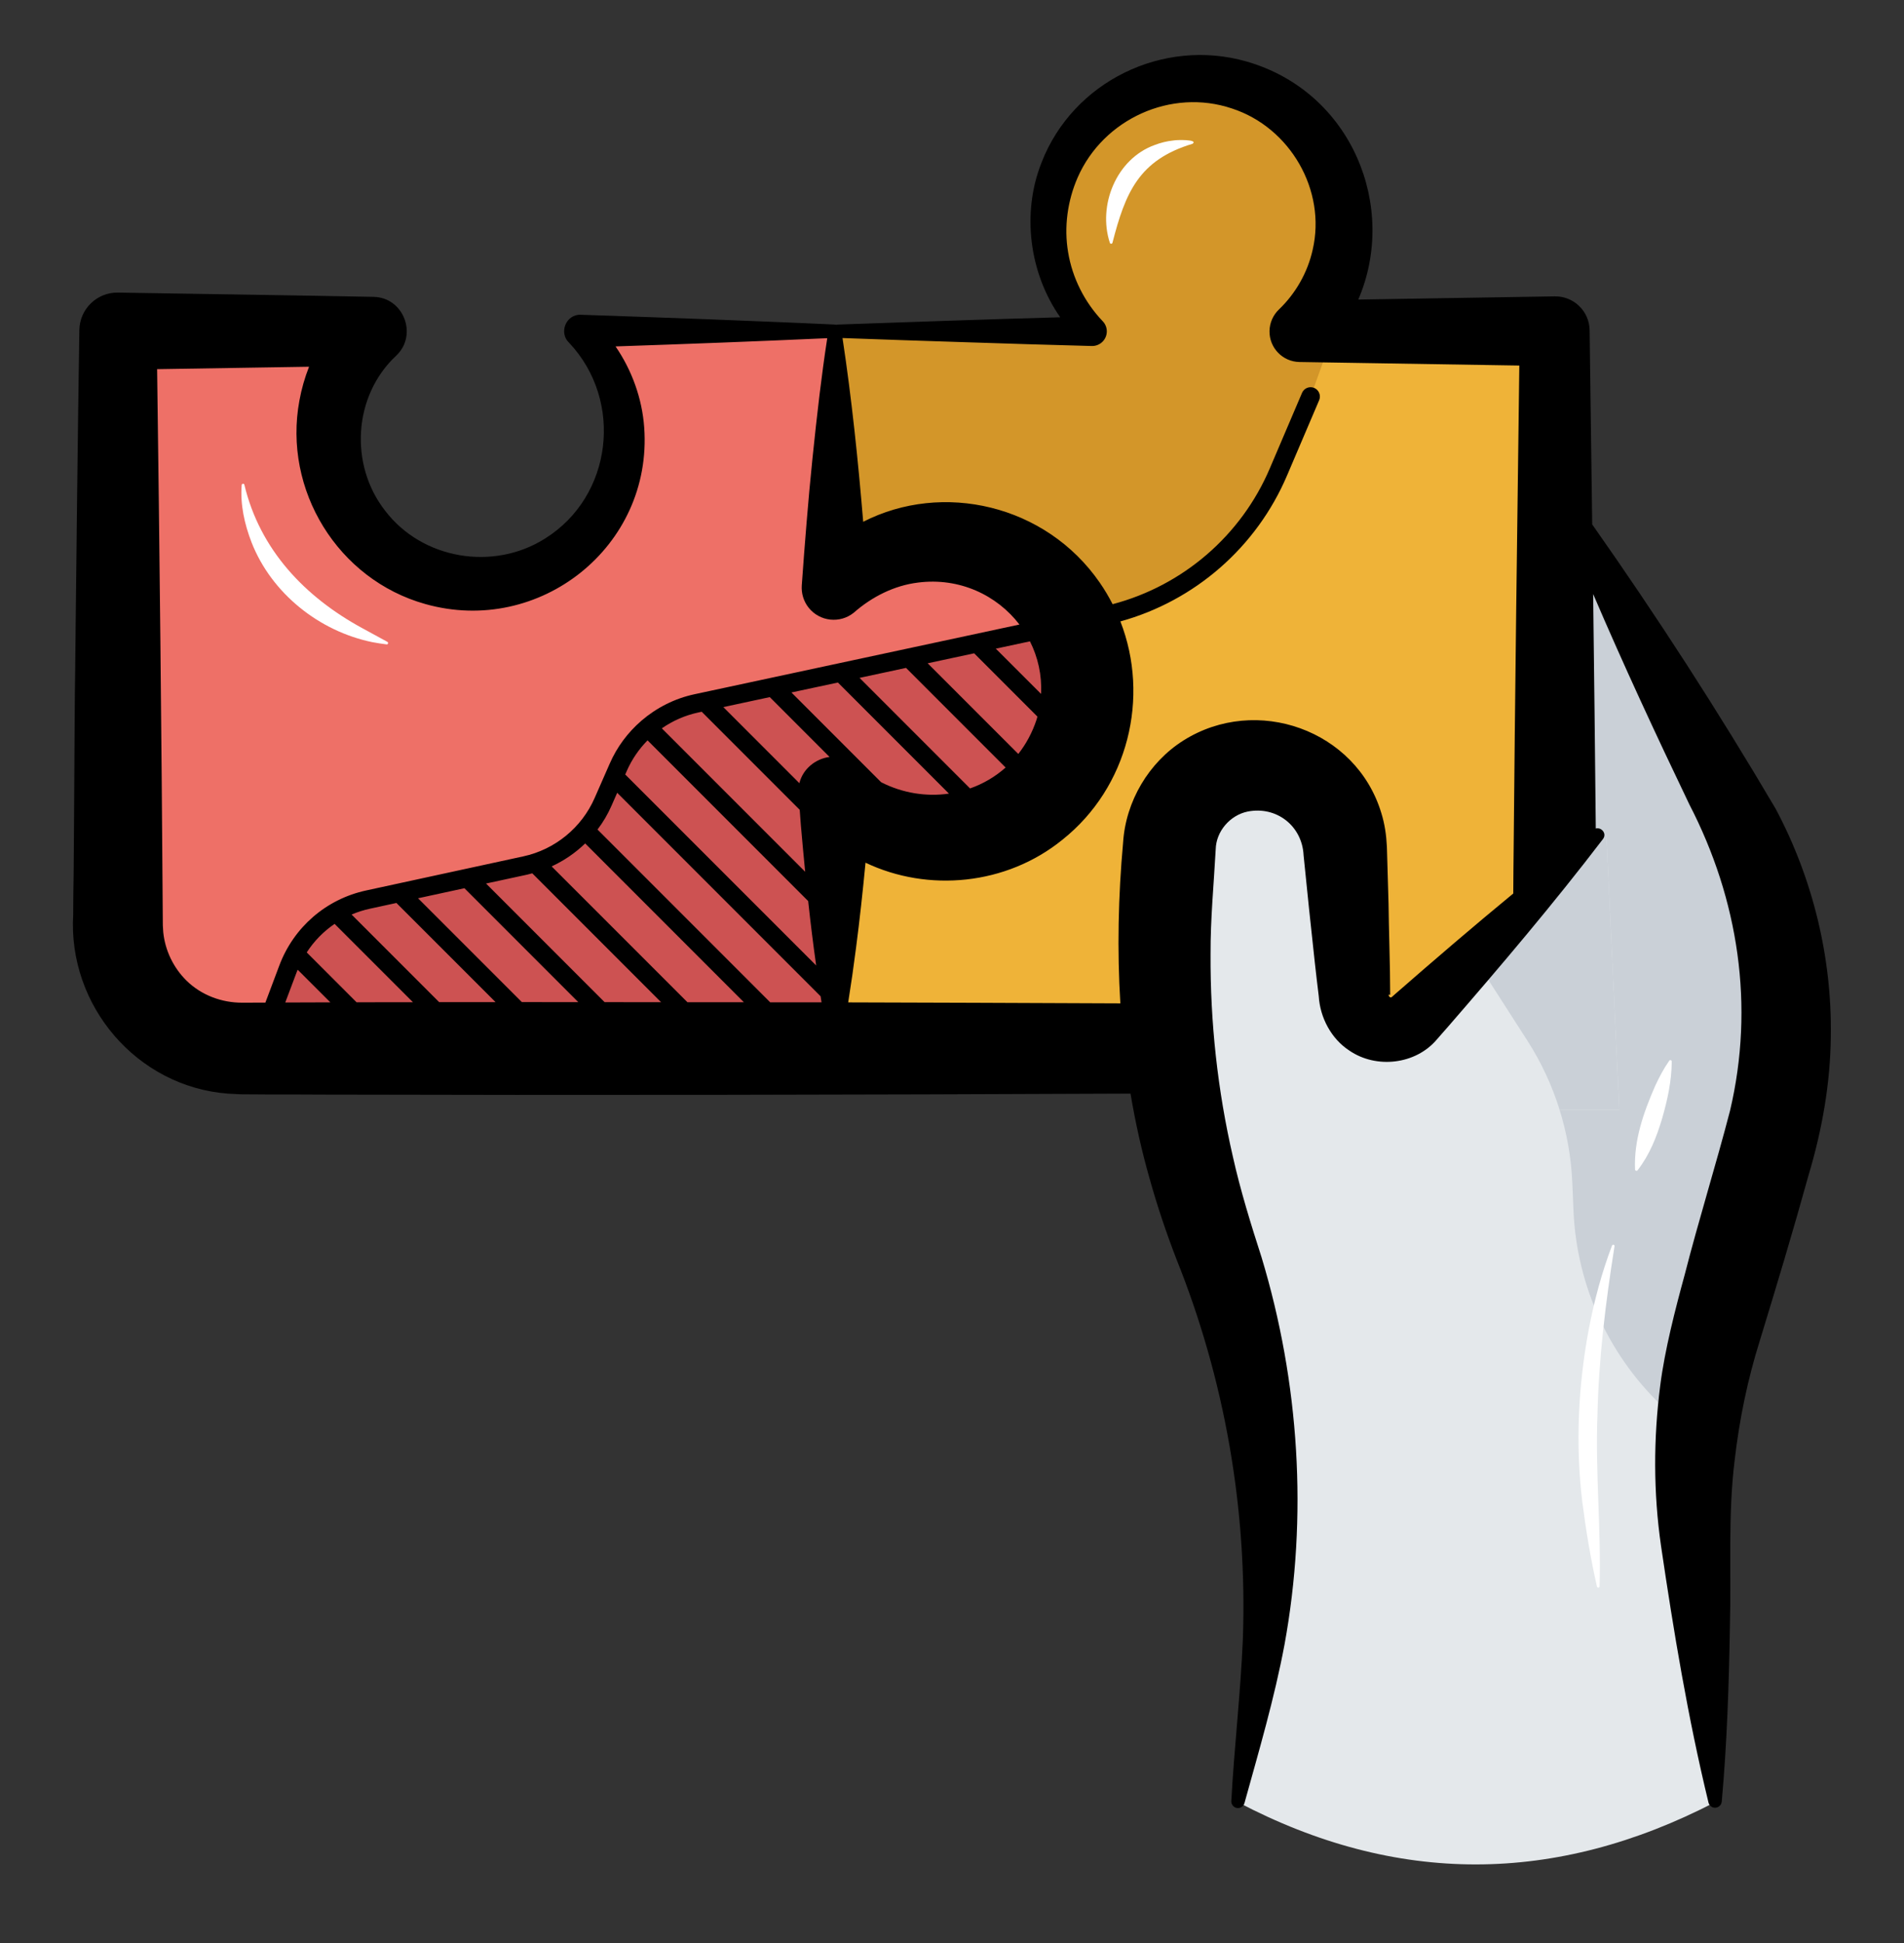
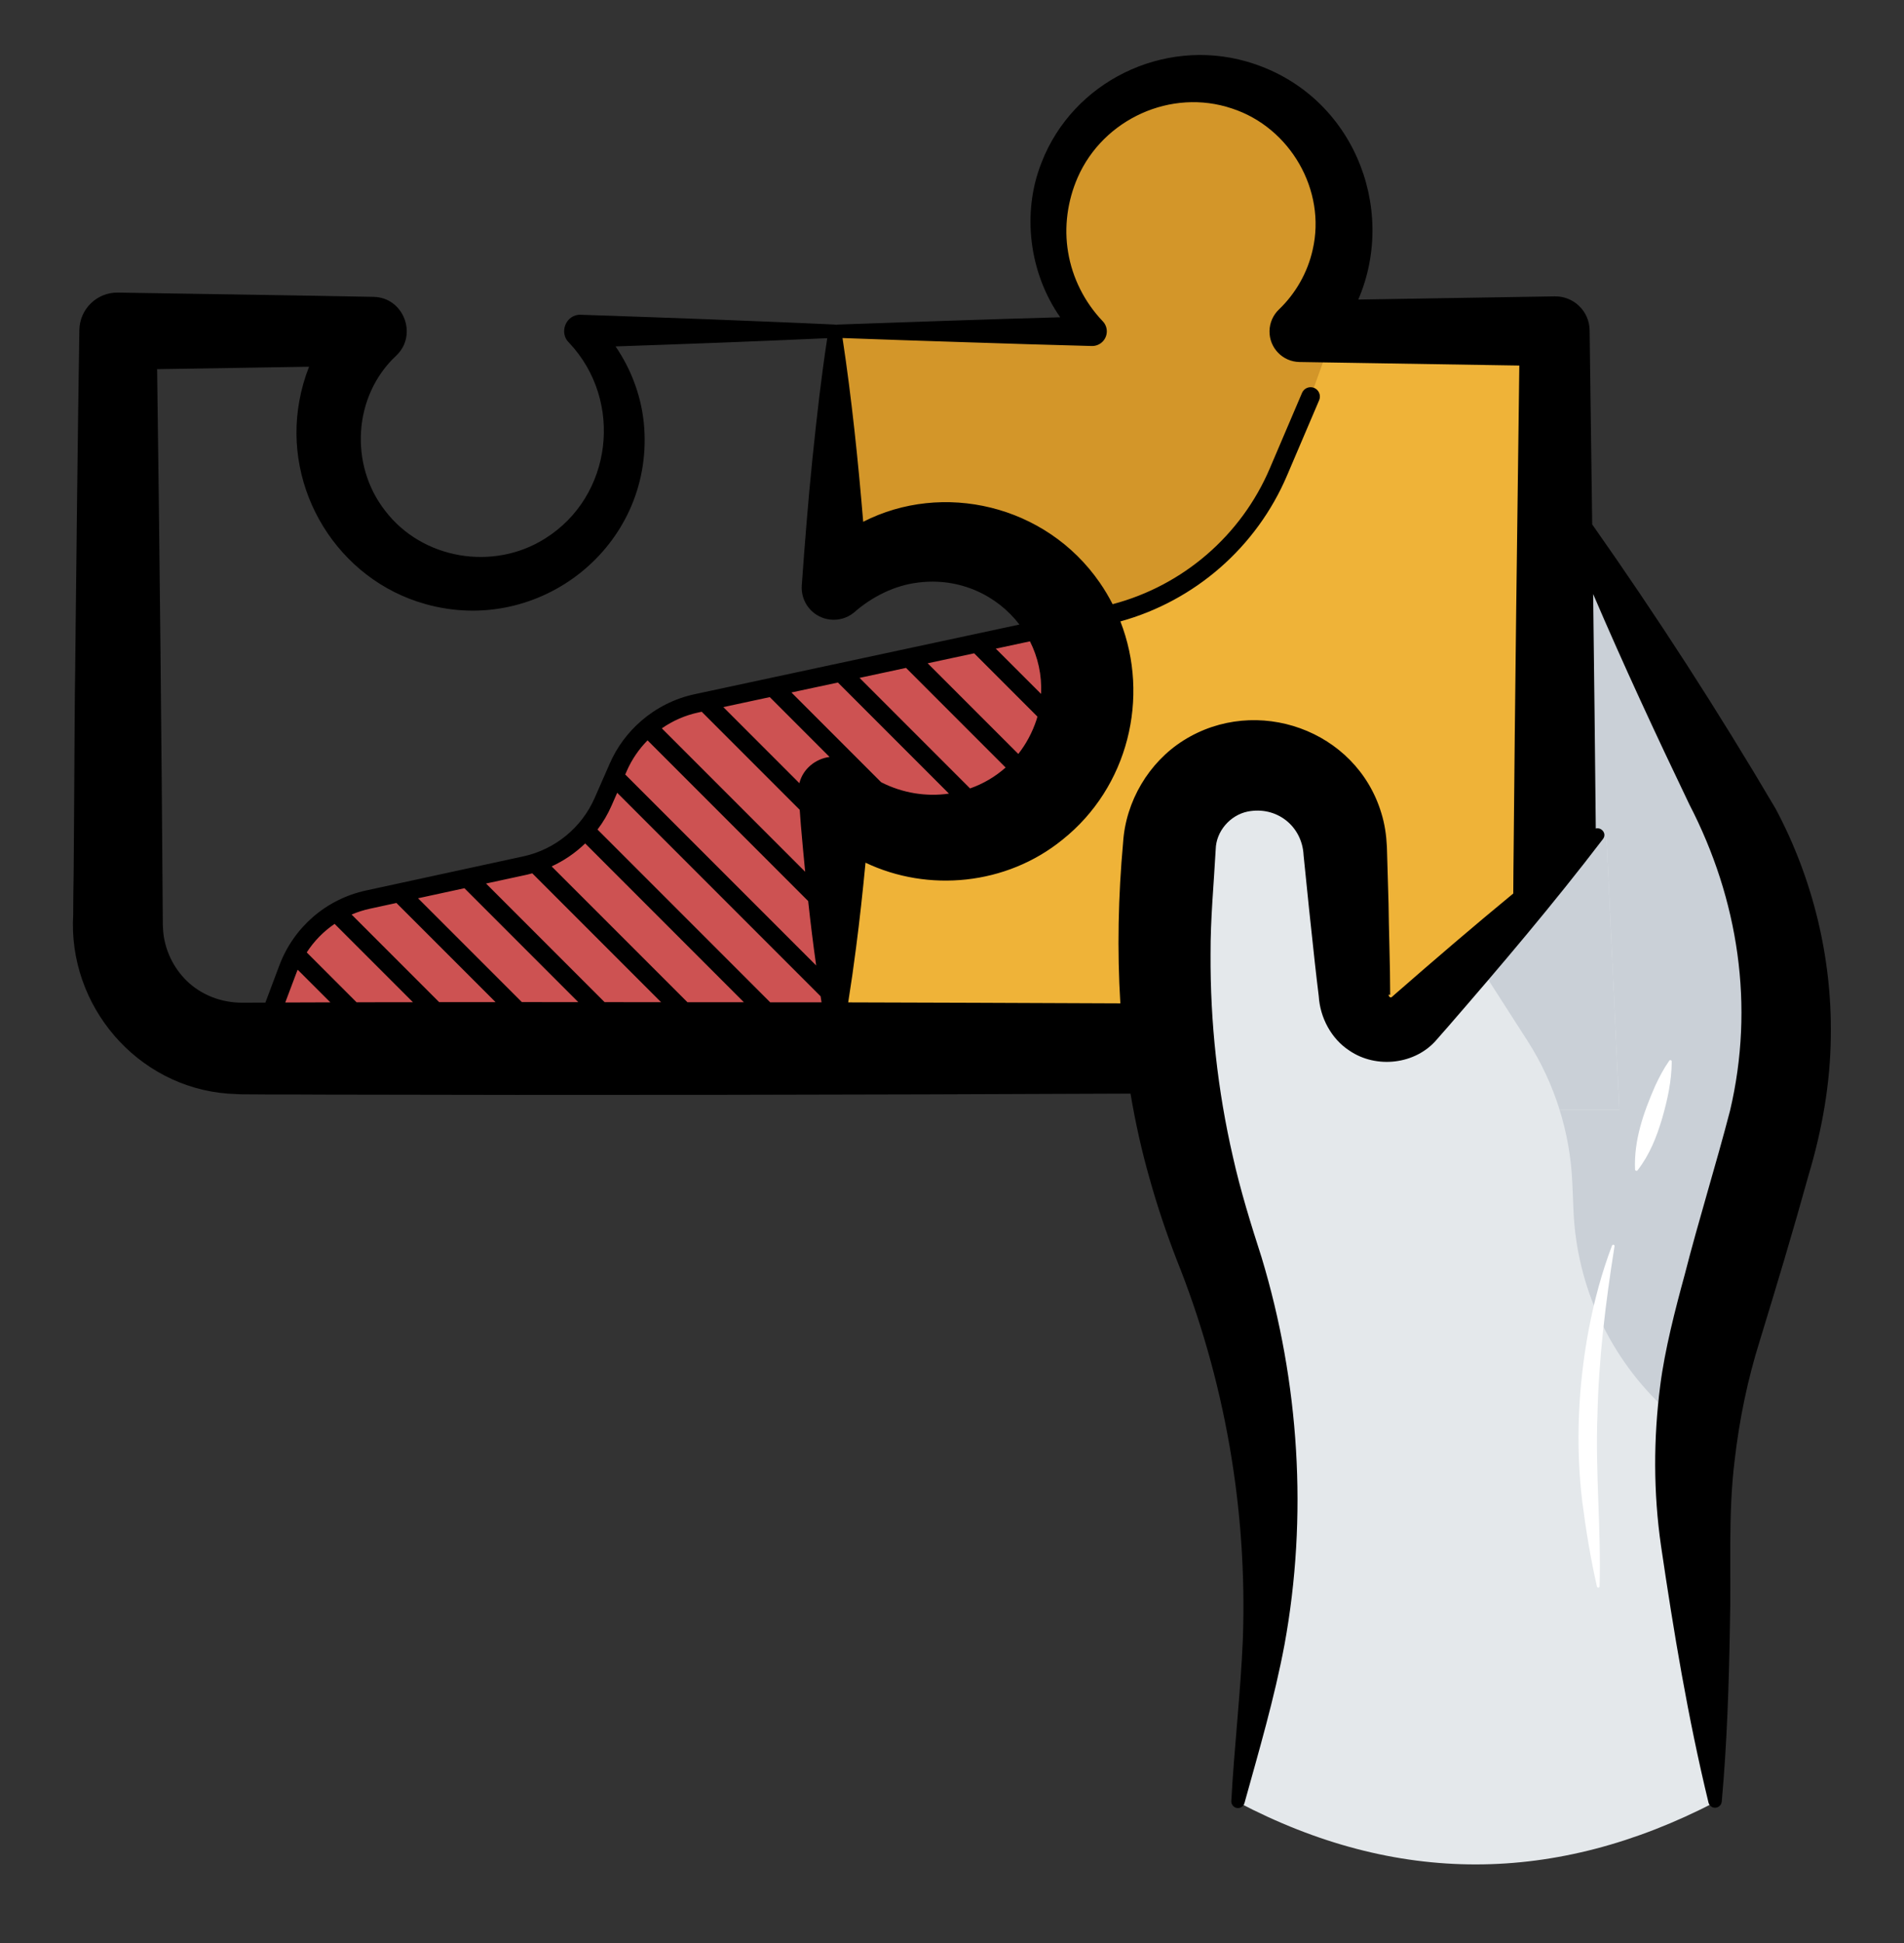
<svg xmlns="http://www.w3.org/2000/svg" width="50" height="51" viewBox="0 0 50 51" fill="none">
  <rect x="0" y="0" width="50" height="51" fill="#333333" stroke="none" />
  <path d="M40.834 12.691L45.444 21.119C46.942 23.857 47.303 27.075 46.448 30.077L45.098 34.816C44.575 36.649 44.381 38.562 44.524 40.462L45.039 47.303C40.847 49.475 36.669 49.49 32.507 47.303L32.992 44.485C33.666 40.571 33.306 36.55 31.95 32.817C30.875 29.861 30.423 26.716 30.622 23.576L30.706 22.258C30.783 21.04 31.793 20.093 33.014 20.093C34.232 20.093 35.242 21.039 35.32 22.255L35.618 26.852C35.651 27.364 36.271 27.598 36.635 27.235L40.834 23.036" fill="#E4E8EB" />
  <path d="M46.448 30.076C47.304 27.074 46.943 23.856 45.444 21.118L40.855 12.729L41.037 23.036L38.784 25.252L40.105 27.307C40.825 28.428 41.234 29.72 41.29 31.05L41.321 31.783C41.406 33.781 42.283 35.663 43.76 37.012L44.549 37.732C44.642 36.747 44.823 35.77 45.096 34.815L46.448 30.076Z" fill="#CAD0D7" />
  <path d="M22.001 8.694H28.673C27.968 7.991 27.532 7.02 27.532 5.945C27.532 3.801 29.27 2.062 31.415 2.062C33.56 2.062 35.298 3.801 35.298 5.945C35.298 7.02 34.861 7.991 34.157 8.694H40.829V24.283C40.829 26.072 39.379 27.523 37.59 27.523H22.001V20.851C22.704 21.556 23.676 21.991 24.75 21.991C26.895 21.991 28.633 20.253 28.633 18.108C28.633 15.964 26.895 14.226 24.75 14.226C23.676 14.226 22.704 14.662 22.001 15.366V8.694Z" fill="#EFB338" />
  <path d="M34.157 8.694C34.862 7.991 35.298 7.02 35.298 5.945C35.298 3.801 33.56 2.062 31.415 2.062C29.27 2.062 27.532 3.801 27.532 5.945C27.532 7.02 27.969 7.991 28.673 8.694H22.001V15.366C22.704 14.661 23.676 14.226 24.75 14.226C26.256 14.226 27.56 15.083 28.204 16.336L28.993 16.167C31.042 15.727 32.75 14.319 33.572 12.392L34.418 10.409L35.035 8.695H34.157V8.694Z" fill="#D39629" />
-   <path d="M21.925 8.695V15.367C22.628 14.662 23.6 14.227 24.674 14.227C26.818 14.227 28.557 15.965 28.557 18.109C28.557 20.254 26.818 21.992 24.674 21.992C23.6 21.992 22.628 21.556 21.925 20.852V27.523H6.336C4.547 27.523 3.097 26.073 3.097 24.284V8.695H9.769C9.063 9.398 8.628 10.37 8.628 11.444C8.628 13.589 10.366 15.327 12.511 15.327C14.655 15.327 16.394 13.589 16.394 11.444C16.394 10.37 15.957 9.398 15.253 8.695H21.925Z" fill="#EE7067" />
  <path d="M18.287 18.464C17.374 18.659 16.611 19.282 16.236 20.138L15.838 21.047C15.464 21.899 14.704 22.521 13.794 22.719L9.666 23.613C8.703 23.822 7.911 24.506 7.563 25.428L6.774 27.523H21.924V20.852C22.627 21.557 23.599 21.992 24.673 21.992C26.817 21.992 28.556 20.254 28.556 18.109C28.556 17.477 28.403 16.879 28.135 16.352L18.287 18.464Z" fill="#CD5252" />
  <path d="M33.365 20.094C32.213 20.094 31.261 20.992 31.193 22.144L30.859 27.924C30.821 28.58 31.344 29.134 32.001 29.134H42.523L42.184 21.901L37.2 26.818C36.672 27.34 35.776 26.99 35.739 26.25L35.537 22.162C35.48 21.004 34.524 20.094 33.365 20.094Z" fill="#E4E8EB" />
  <path d="M42.184 21.9L41.038 23.03V23.037L38.785 25.253L40.105 27.308C40.472 27.877 40.757 28.491 40.957 29.133H42.523L42.184 21.9Z" fill="#CAD0D7" />
  <path d="M46.63 21.23C45.126 18.676 43.519 16.189 41.812 13.765C41.79 11.992 41.766 10.261 41.744 8.665C41.736 8.168 41.326 7.771 40.829 7.779C40.829 7.779 37.477 7.834 35.669 7.863C36.715 5.436 35.504 2.406 32.73 1.613C30.54 0.988 28.177 2.14 27.352 4.265C26.824 5.593 27.03 7.169 27.842 8.328C25.922 8.381 23.887 8.454 22.001 8.519C21.987 8.52 21.974 8.522 21.962 8.525C21.95 8.522 21.937 8.52 21.925 8.519C20.812 8.466 19.701 8.426 18.589 8.38C17.476 8.336 16.365 8.302 15.253 8.262C14.864 8.243 14.664 8.738 14.948 9C16.38 10.52 16.088 13.03 14.311 14.137C12.956 14.993 11.091 14.685 10.115 13.407C9.167 12.198 9.278 10.383 10.406 9.334C10.977 8.796 10.604 7.802 9.805 7.792C8.118 7.757 4.786 7.708 3.097 7.68C2.546 7.671 2.093 8.111 2.084 8.662C2.036 11.698 2.006 14.733 1.972 17.769C1.956 18.566 1.944 22.745 1.926 23.441L1.922 24.008C1.781 26.397 3.592 28.525 5.988 28.706L6.181 28.716L6.278 28.721C6.311 28.723 6.345 28.724 6.365 28.724L6.648 28.725C6.957 28.731 8.052 28.726 8.349 28.731C15.154 28.75 22.558 28.737 29.688 28.705C29.813 29.452 29.977 30.192 30.185 30.922C30.382 31.631 30.623 32.348 30.888 33.035C32.162 36.202 32.762 39.624 32.637 43.051C32.577 44.45 32.411 45.876 32.335 47.272C32.33 47.352 32.381 47.428 32.462 47.452C32.554 47.478 32.652 47.424 32.679 47.332C33.06 45.959 33.468 44.573 33.731 43.172C34.347 39.809 34.123 36.29 33.13 33.005C32.853 32.146 32.573 31.244 32.377 30.365C31.974 28.619 31.78 26.831 31.79 25.042C31.786 24.123 31.875 23.212 31.925 22.294C31.935 21.821 32.302 21.397 32.763 21.302C33.52 21.152 34.196 21.677 34.233 22.451C34.302 23.152 34.449 24.567 34.528 25.267C34.559 25.558 34.596 25.855 34.631 26.147C34.666 26.712 34.959 27.266 35.435 27.576C36.142 28.06 37.173 27.942 37.729 27.288C37.773 27.241 37.971 27.007 38.021 26.955C39.417 25.346 40.796 23.723 42.095 22.023C42.206 21.877 42.05 21.706 41.906 21.747C41.887 19.773 41.863 17.676 41.837 15.593C42.635 17.455 43.488 19.29 44.364 21.116C45.657 23.613 46.079 26.41 45.432 29.152C45.058 30.592 44.609 32.02 44.24 33.463C43.993 34.366 43.717 35.436 43.6 36.358C43.418 37.755 43.418 39.182 43.619 40.575C43.953 42.838 44.324 45.081 44.866 47.315C44.884 47.386 44.944 47.442 45.021 47.449C45.119 47.458 45.205 47.386 45.214 47.289C45.352 45.759 45.401 44.237 45.428 42.716C45.467 41.248 45.373 39.758 45.556 38.302C45.679 37.248 45.893 36.211 46.21 35.201C46.648 33.772 47.095 32.285 47.493 30.848C47.847 29.668 48.067 28.435 48.078 27.202C48.11 25.13 47.603 23.054 46.63 21.23ZM6.969 26.317C6.862 26.317 6.755 26.318 6.648 26.318L6.365 26.319C5.825 26.321 5.289 26.124 4.897 25.739C4.554 25.401 4.336 24.948 4.287 24.469C4.285 24.409 4.281 24.348 4.276 24.288L4.274 24.007C4.243 19.359 4.19 14.372 4.126 9.69C5.313 9.671 6.833 9.648 8.116 9.626C8.003 9.913 7.918 10.21 7.863 10.512C7.426 12.859 8.871 15.214 11.173 15.856C14.17 16.698 17.142 14.344 16.917 11.221C16.863 10.461 16.594 9.718 16.165 9.093C18.018 9.03 19.871 8.961 21.724 8.877C21.647 9.372 21.582 9.867 21.521 10.362C21.392 11.441 21.27 12.618 21.183 13.698C21.135 14.254 21.096 14.81 21.055 15.366C21.041 15.57 21.1 15.783 21.239 15.955C21.53 16.316 22.059 16.373 22.421 16.082C22.895 15.665 23.485 15.366 24.111 15.291C25.198 15.153 26.181 15.623 26.771 16.393L18.459 18.175L18.236 18.223C17.718 18.334 17.243 18.576 16.849 18.913C16.846 18.916 16.843 18.918 16.839 18.921C16.838 18.922 16.838 18.922 16.838 18.923C16.488 19.226 16.204 19.604 16.014 20.038L15.615 20.947C15.274 21.726 14.574 22.298 13.743 22.478L9.615 23.373C8.566 23.6 7.715 24.335 7.336 25.34L6.969 26.317ZM17.005 19.433L21.223 23.651C21.284 24.217 21.354 24.782 21.433 25.342L16.419 20.329L16.461 20.233C16.593 19.932 16.779 19.662 17.005 19.433ZM18.339 18.701L18.427 18.682L21.001 21.256L21.031 21.658C21.066 22.064 21.104 22.473 21.144 22.882L17.38 19.118C17.666 18.919 17.99 18.776 18.339 18.701ZM20.992 20.557L18.995 18.56L20.215 18.298L21.785 19.869C21.419 19.915 21.085 20.179 20.992 20.557ZM23.139 20.532L20.783 18.176L22.004 17.915L24.92 20.831C24.329 20.916 23.706 20.821 23.139 20.532ZM25.474 20.695L22.572 17.793L23.793 17.531L26.408 20.146C26.133 20.391 25.815 20.575 25.474 20.695ZM27.223 18.882C27.11 19.228 26.944 19.531 26.741 19.79L24.361 17.41L25.582 17.148L27.243 18.809C27.236 18.833 27.229 18.858 27.223 18.882ZM27.339 18.214L26.15 17.026L27.047 16.834C27.256 17.249 27.364 17.72 27.339 18.214ZM18.052 26.306L14.486 22.741C14.812 22.591 15.11 22.387 15.367 22.139L19.535 26.307C19.043 26.307 18.548 26.306 18.052 26.306ZM15.877 26.304L12.764 23.191L13.847 22.957C13.89 22.947 13.934 22.935 13.978 22.923L17.361 26.306C16.867 26.305 16.372 26.304 15.877 26.304ZM11.532 26.304L9.233 24.005C9.388 23.939 9.551 23.887 9.719 23.851L10.41 23.701L13.014 26.304C12.518 26.303 12.025 26.304 11.532 26.304ZM9.364 26.308L8.055 24.999C8.248 24.701 8.497 24.447 8.787 24.25L10.844 26.306C10.348 26.306 9.855 26.307 9.364 26.308ZM7.491 26.314L7.793 25.512C7.801 25.492 7.809 25.472 7.817 25.453L8.675 26.31C8.279 26.311 7.884 26.313 7.491 26.314ZM13.704 26.303L10.978 23.578L12.196 23.314L15.186 26.304C14.692 26.303 14.198 26.303 13.704 26.303ZM20.226 26.309L15.691 21.774C15.838 21.581 15.963 21.369 16.061 21.143L16.208 20.809L21.55 26.151C21.558 26.204 21.565 26.257 21.574 26.31C21.128 26.31 20.678 26.309 20.226 26.309ZM39.749 22.307C39.744 22.621 39.743 23.04 39.739 23.453C38.693 24.313 37.668 25.194 36.648 26.083L36.582 26.141L36.549 26.171C36.538 26.179 36.541 26.173 36.537 26.175C36.532 26.176 36.528 26.177 36.524 26.18C36.521 26.183 36.517 26.178 36.514 26.179C36.489 26.18 36.441 26.107 36.482 26.107C36.482 26.109 36.485 26.108 36.488 26.108C36.491 26.108 36.491 26.11 36.492 26.111C36.502 26.108 36.496 26.115 36.504 26.11C36.506 26.109 36.507 26.108 36.507 26.108L36.506 26.026C36.508 25.445 36.469 24.321 36.464 23.724L36.423 22.309L36.42 22.22C36.406 21.921 36.363 21.624 36.273 21.337C35.613 19.157 32.995 18.232 31.081 19.434C30.164 20.011 29.561 21.037 29.493 22.117C29.366 23.517 29.334 24.931 29.421 26.337C26.794 26.325 24.192 26.316 22.274 26.311C22.35 25.837 22.418 25.363 22.479 24.886C22.575 24.152 22.657 23.398 22.729 22.644C24.371 23.426 26.425 23.237 27.899 22.042C29.631 20.663 30.199 18.301 29.422 16.311C31.377 15.771 32.995 14.364 33.796 12.486L34.642 10.504C34.694 10.38 34.637 10.236 34.513 10.183C34.389 10.13 34.245 10.188 34.192 10.312L33.346 12.294C32.594 14.059 31.062 15.373 29.218 15.859C29.119 15.666 29.007 15.476 28.88 15.293C27.461 13.24 24.749 12.632 22.668 13.696C22.534 12.084 22.366 10.467 22.125 8.873C22.989 8.903 24.543 8.96 25.336 8.982C26.448 9.02 27.559 9.052 28.672 9.082C28.769 9.084 28.869 9.049 28.945 8.977C29.099 8.832 29.106 8.588 28.961 8.435C28.48 7.933 28.159 7.291 28.049 6.619C27.937 5.96 28.034 5.268 28.3 4.659C28.974 3.121 30.759 2.31 32.353 2.848C33.878 3.345 34.835 4.994 34.471 6.558C34.338 7.156 34.022 7.705 33.585 8.124C33.436 8.266 33.342 8.467 33.338 8.689C33.331 9.13 33.682 9.495 34.125 9.502C34.146 9.502 38.063 9.565 39.898 9.595C39.845 13.529 39.782 18.557 39.749 22.307Z" fill="black" />
  <path d="M42.398 32.711C42.163 34.191 41.983 35.663 41.949 37.158C41.892 38.655 42.049 40.137 42.006 41.639C42.005 41.659 41.989 41.673 41.97 41.673C41.953 41.672 41.94 41.661 41.937 41.646C41.769 40.907 41.649 40.169 41.551 39.417C41.37 37.91 41.443 36.372 41.724 34.88C41.867 34.135 42.063 33.402 42.332 32.695C42.339 32.676 42.359 32.667 42.377 32.674C42.392 32.679 42.4 32.696 42.398 32.711Z" fill="white" />
  <path d="M43.901 27.862C43.897 28.375 43.79 28.865 43.65 29.352C43.505 29.84 43.323 30.306 43.004 30.717C42.984 30.744 42.938 30.729 42.937 30.697C42.905 29.925 43.16 29.203 43.463 28.509C43.568 28.281 43.685 28.056 43.835 27.842C43.854 27.812 43.903 27.828 43.901 27.862Z" fill="white" />
-   <path d="M6.418 12.727C6.827 14.433 8.01 15.673 9.519 16.491C9.71 16.598 9.983 16.741 10.172 16.847C10.207 16.864 10.19 16.921 10.152 16.914C10.026 16.899 9.9 16.878 9.775 16.855C8.38 16.568 7.131 15.574 6.607 14.239C6.42 13.756 6.306 13.243 6.347 12.729C6.352 12.69 6.411 12.684 6.418 12.727Z" fill="white" />
-   <path d="M31.317 3.774C29.901 4.199 29.551 5.066 29.214 6.372C29.206 6.406 29.154 6.407 29.145 6.373C28.822 5.385 29.318 4.169 30.32 3.807C30.481 3.745 30.648 3.704 30.816 3.687C30.878 3.671 31.482 3.654 31.317 3.774Z" fill="white" />
</svg>